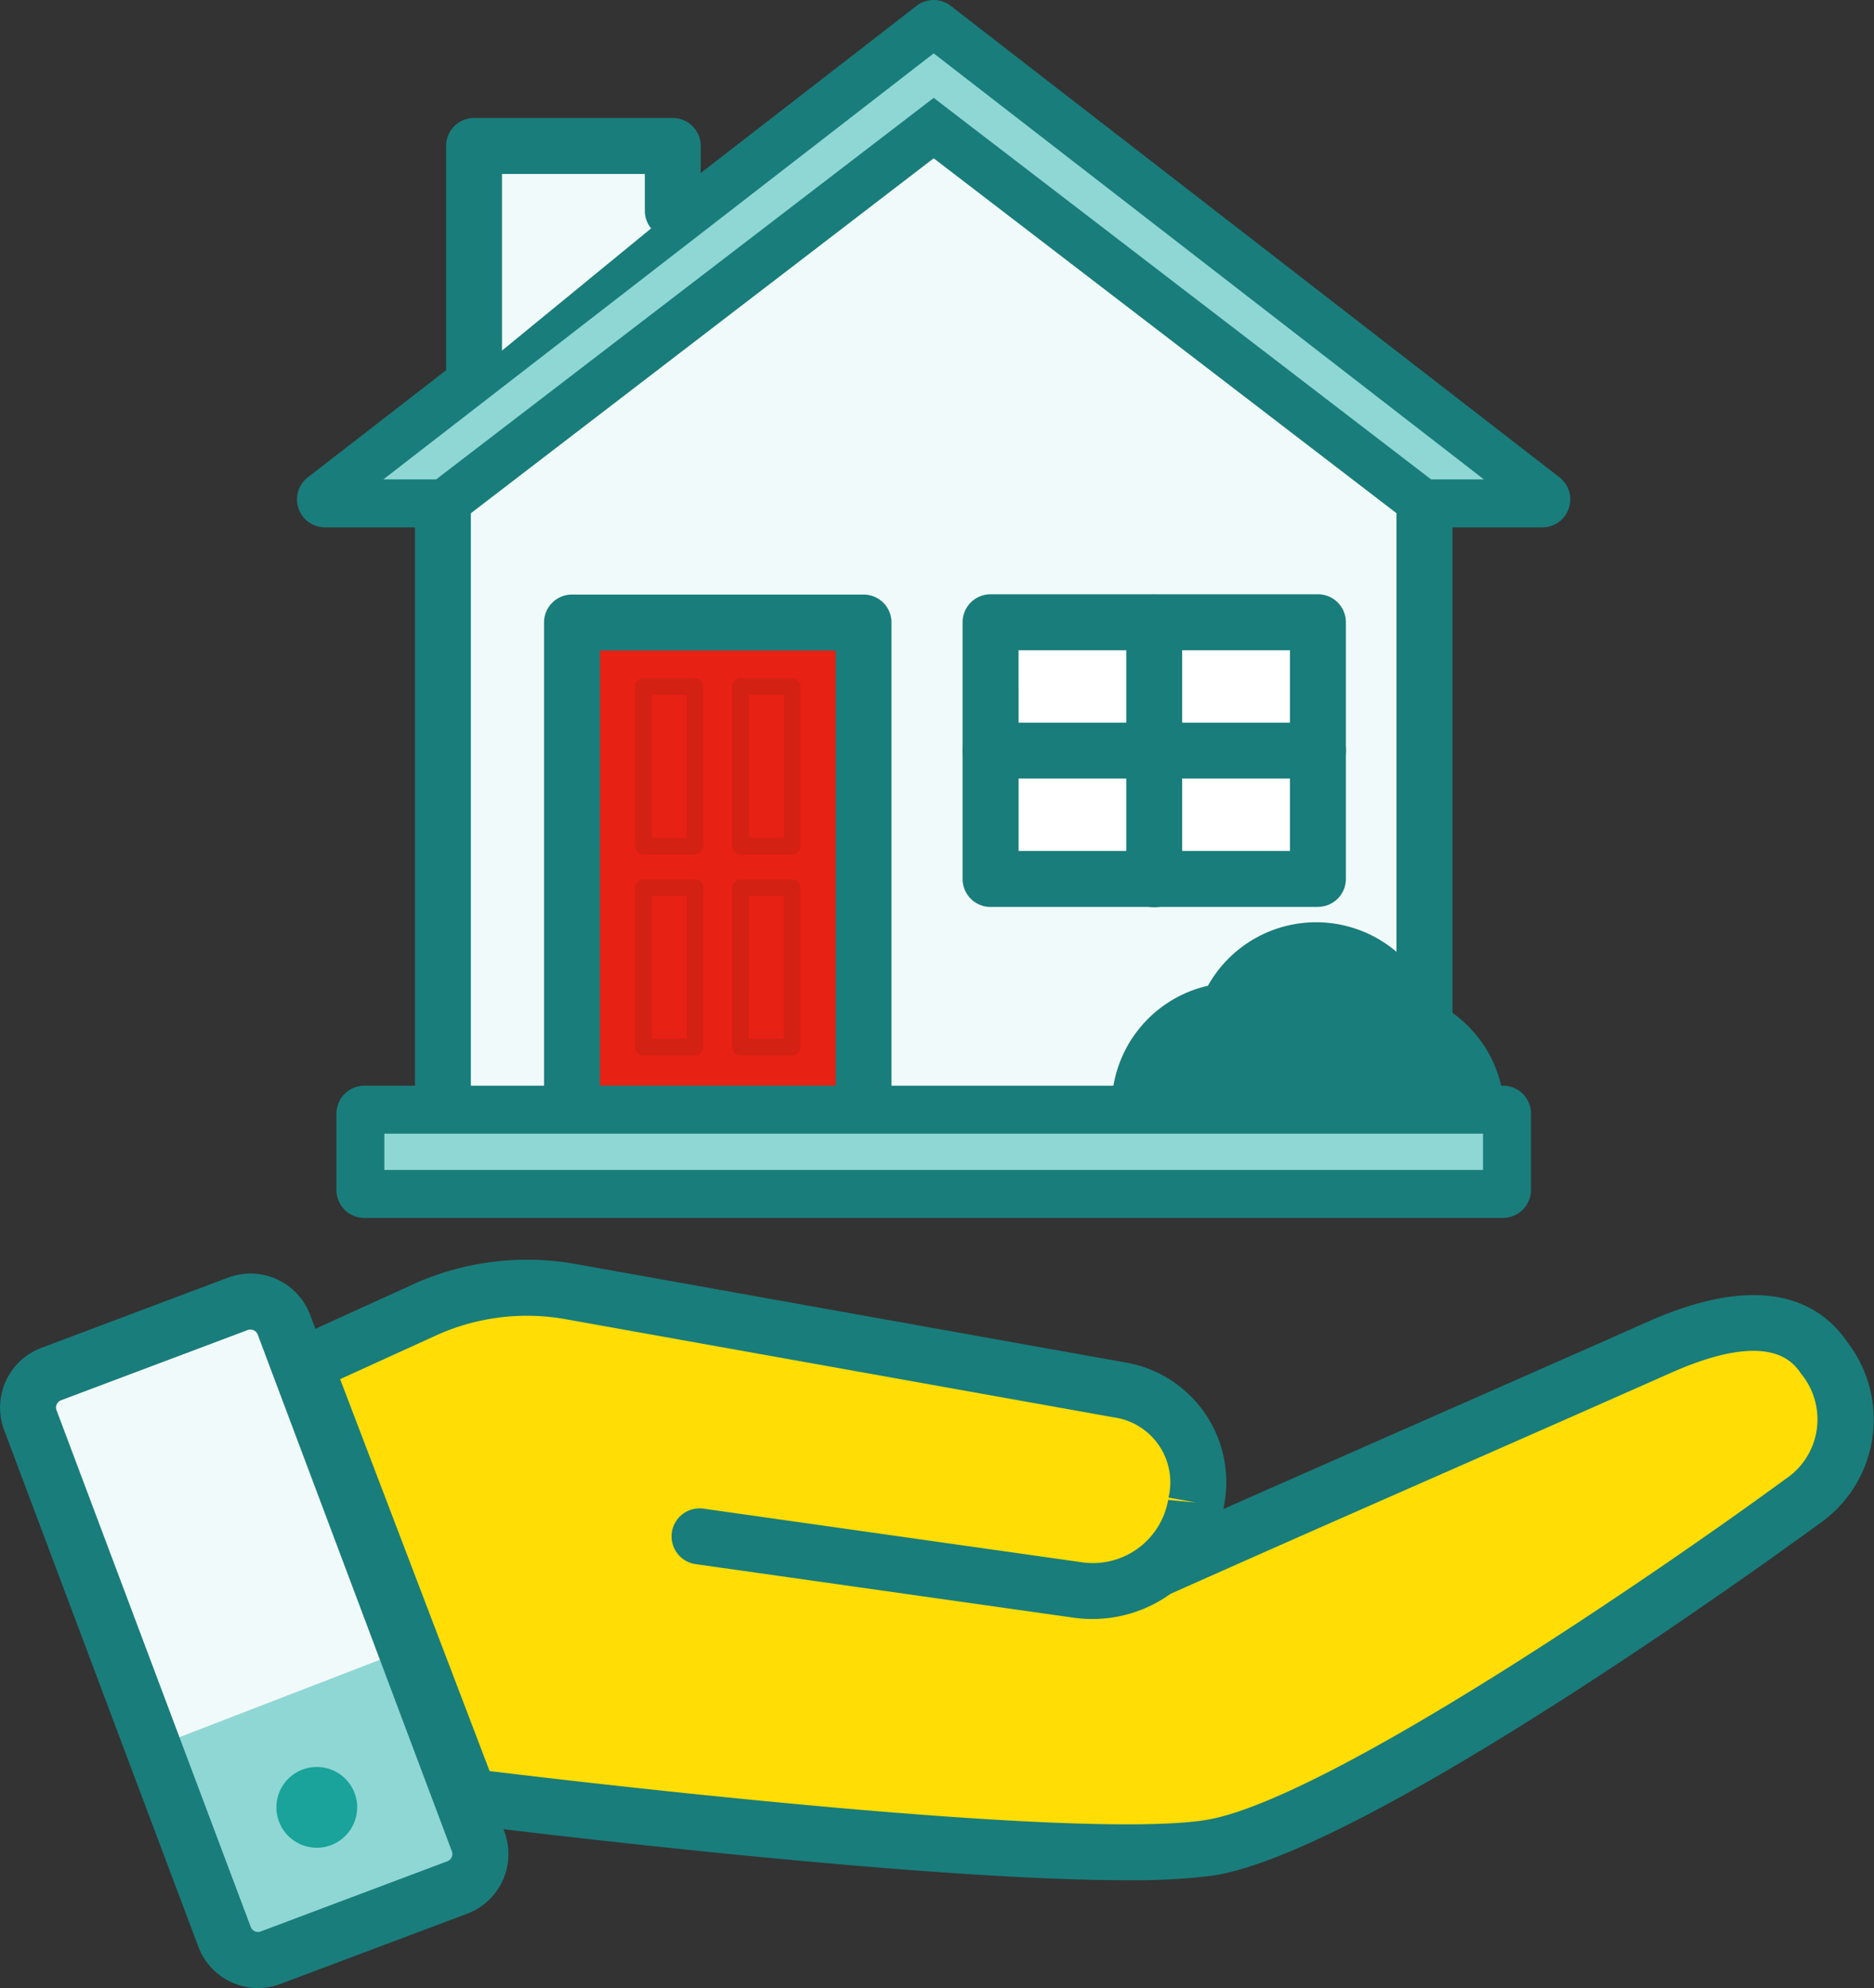
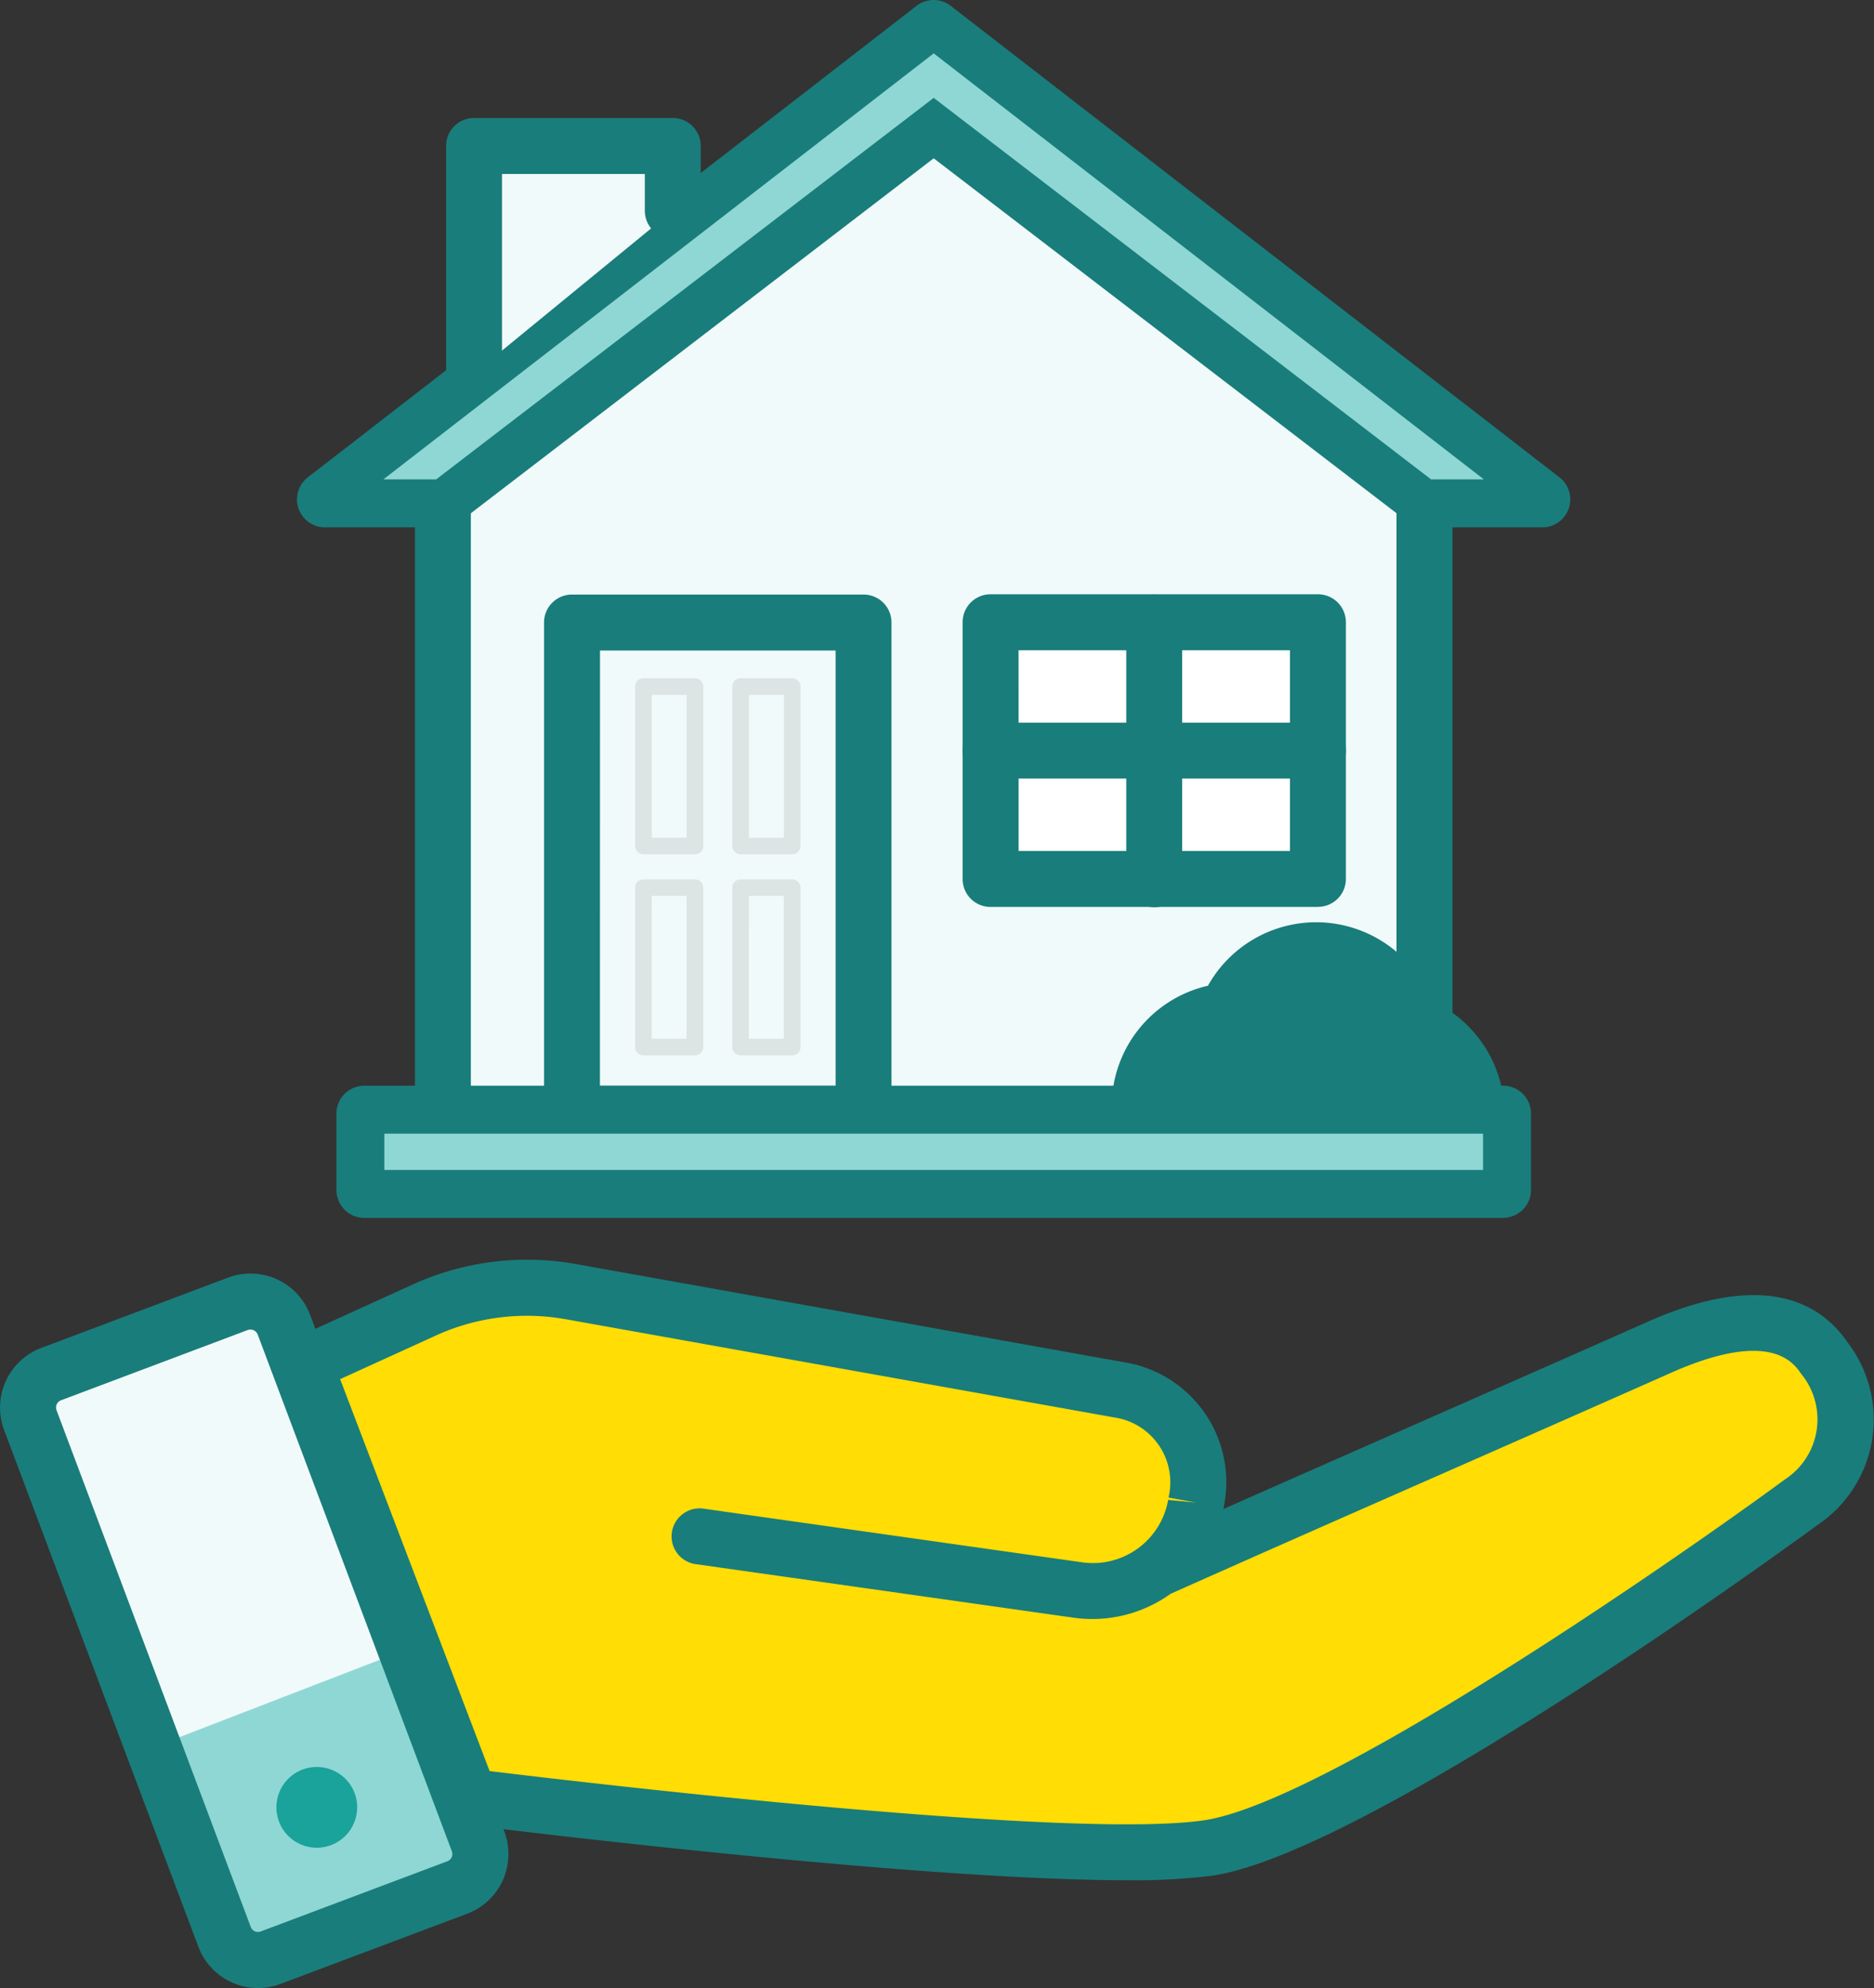
<svg xmlns="http://www.w3.org/2000/svg" width="60.353" height="64" viewBox="0 0 60.353 64">
  <rect x="0" y="0" width="60.353" height="64" fill="#333333" stroke="none" />
  <defs>
    <clipPath id="clip-path">
      <rect width="60.353" height="64" fill="none" />
    </clipPath>
    <clipPath id="clip-path-3">
      <rect width="5.328" height="5.667" fill="none" />
    </clipPath>
  </defs>
  <g clip-path="url(#clip-path)">
    <path d="M23.343,36.479V16.858H19.55l19.6-15.174,19.6,15.174H54.954V36.479Z" transform="translate(-9.079 -0.782)" fill="#f1fafa" />
    <path d="M23.343,16.858,39.149,4.743,54.954,16.858h3.793L39.149,1.685,19.55,16.858Z" transform="translate(-9.079 -0.782)" fill="#22bcb9" />
    <g>
      <g clip-path="url(#clip-path)">
        <path d="M57.46,19.629a.9.9,0,0,1-.548-.186L41.655,7.748,26.4,19.443a.9.9,0,0,1-1.1-1.432L41.106,5.9a.9.9,0,0,1,1.1,0L58.009,18.011a.9.9,0,0,1-.549,1.618" transform="translate(-11.585 -2.652)" fill="#197d7b" />
        <path d="M54.171,36.6a.9.9,0,0,1-.9-.9V16.075a.9.9,0,0,1,.9-.9h1.154L38.366,2.043l-16.96,13.13H22.56a.9.9,0,0,1,.9.9V35.7a.9.9,0,1,1-1.8,0V16.977H18.767a.9.9,0,0,1-.552-1.615L37.814.188a.9.9,0,0,1,1.1,0l19.6,15.174a.9.9,0,0,1-.552,1.615H55.074V35.7a.9.9,0,0,1-.9.9" transform="translate(-8.296 0)" fill="#197d7b" />
-         <rect width="9.392" height="15.812" transform="translate(18.421 20.041)" fill="#e72113" />
        <path d="M43,53.348H33.61a.9.9,0,0,1-.9-.9V36.634a.9.9,0,0,1,.9-.9H43a.9.9,0,0,1,.9.9V52.446a.9.9,0,0,1-.9.9m-8.49-1.8H42.1V37.536H34.512Z" transform="translate(-15.189 -16.594)" fill="#197d7b" />
        <rect width="10.544" height="8.263" transform="translate(31.901 20.031)" fill="#fff" />
        <path d="M69.322,45.782H58.778a.9.9,0,0,1-.9-.9V36.616a.9.9,0,0,1,.9-.9H69.322a.9.9,0,0,1,.9.9v8.263a.9.9,0,0,1-.9.9m-9.641-1.8h8.739V37.518H59.68Z" transform="translate(-26.877 -16.585)" fill="#197d7b" />
        <path d="M68.62,45.8a.9.9,0,0,1-.9-.9V36.634a.9.9,0,1,1,1.8,0V44.9a.9.9,0,0,1-.9.9" transform="translate(-31.448 -16.594)" fill="#197d7b" />
        <path d="M69.322,45.232H58.778a.9.9,0,0,1,0-1.8H69.322a.9.9,0,1,1,0,1.8" transform="translate(-26.877 -20.168)" fill="#197d7b" />
        <path d="M77.195,59.262a3.19,3.19,0,0,0-6.017-.372,3.191,3.191,0,0,0-2.839,3.171c0,.077.006.153.012.228h11.03a3.191,3.191,0,0,0-2.186-3.027" transform="translate(-31.736 -26.437)" fill="#197d7b" />
        <path d="M78.683,62.4H67.654a.8.8,0,0,1-.8-.749c-.008-.115-.013-.2-.013-.284a3.988,3.988,0,0,1,3.1-3.894,3.994,3.994,0,0,1,7.2.484,3.988,3.988,0,0,1,2.348,3.639.8.8,0,0,1-.8.8M68.516,60.788H77.74a2.386,2.386,0,0,0-1.5-1.461.8.8,0,0,1-.521-.547,2.386,2.386,0,0,0-4.5-.278.8.8,0,0,1-.654.489,2.381,2.381,0,0,0-2.053,1.8" transform="translate(-31.039 -25.74)" fill="#197d7b" />
        <rect width="36.669" height="2.454" transform="translate(11.735 35.852)" fill="#22bcb9" />
        <path d="M57.8,69.511H21.128a.9.9,0,0,1-.9-.9V66.154a.9.9,0,0,1,.9-.9H57.8a.9.9,0,0,1,.9.9v2.454a.9.9,0,0,1-.9.9m-35.767-1.8H56.9v-.65H22.03Z" transform="translate(-9.393 -30.303)" fill="#197d7b" />
        <path d="M28.5,16.1V8.773h6.4v2.086" transform="translate(-13.237 -4.074)" fill="#f1fafa" />
        <path d="M27.722,16.222a.9.9,0,0,1-.9-.9V7.99a.9.9,0,0,1,.9-.9h6.4a.9.9,0,0,1,.9.9v2.086a.9.9,0,1,1-1.8,0V8.892h-4.6V15.32a.9.9,0,0,1-.9.9" transform="translate(-12.455 -3.292)" fill="#197d7b" />
        <g transform="translate(20.453 21.834)" opacity="0.1" style="mix-blend-mode: multiply;isolation: isolate">
          <g>
            <g clip-path="url(#clip-path-3)">
              <path d="M40.115,46.432h-1.66a.268.268,0,0,1-.268-.268V41.033a.268.268,0,0,1,.268-.268h1.66a.268.268,0,0,1,.268.268v5.131a.268.268,0,0,1-.268.268M38.723,45.9h1.125V41.3H38.723Z" transform="translate(-38.187 -40.765)" fill="#231f20" />
              <path d="M45.962,46.432H44.3a.268.268,0,0,1-.268-.268V41.033a.268.268,0,0,1,.268-.268h1.661a.268.268,0,0,1,.268.268v5.131a.268.268,0,0,1-.268.268M44.569,45.9h1.126V41.3H44.569Z" transform="translate(-40.902 -40.765)" fill="#231f20" />
            </g>
          </g>
        </g>
        <g transform="translate(20.453 28.31)" opacity="0.1" style="mix-blend-mode: multiply;isolation: isolate">
          <g>
            <g clip-path="url(#clip-path-3)">
              <path d="M40.115,58.522h-1.66a.267.267,0,0,1-.268-.268V53.123a.268.268,0,0,1,.268-.268h1.66a.268.268,0,0,1,.268.268v5.131a.268.268,0,0,1-.268.268m-1.393-.536h1.125v-4.6H38.723Z" transform="translate(-38.187 -52.855)" fill="#231f20" />
              <path d="M45.962,58.522H44.3a.268.268,0,0,1-.268-.268V53.123a.268.268,0,0,1,.268-.268h1.661a.268.268,0,0,1,.268.268v5.131a.268.268,0,0,1-.268.268m-1.394-.536h1.126v-4.6H44.569Z" transform="translate(-40.902 -52.855)" fill="#231f20" />
            </g>
          </g>
        </g>
        <rect width="8.362" height="19.221" transform="translate(0.698 45.163) rotate(-21.098)" fill="#f1fafa" />
        <rect width="8.362" height="7.353" transform="translate(4.97 56.235) rotate(-21.098)" fill="#8fd7d4" />
        <path d="M19.213,107.49A1.3,1.3,0,1,1,17.9,106.2a1.3,1.3,0,0,1,1.315,1.293" transform="translate(-7.711 -49.317)" fill="#19a39a" />
        <path d="M45.759,86.465C51.1,84.082,56.6,81.689,61.946,79.316c1.646-.731,4.078-1.468,5.313.348a3.246,3.246,0,0,1-.725,4.625S52.323,94.711,47.415,95.435s-23.792-1.647-23.792-1.647L18.313,79.871,22.3,78.056a8.017,8.017,0,0,1,4.589-.531l17.644,3.158a3.009,3.009,0,0,1,2.5,3.606c0,.027-.008.054-.012.081a3.361,3.361,0,0,1-3.807,2.758L31.035,85.4" transform="translate(-8.504 -35.944)" fill="#ffdd05" />
        <path d="M43.81,95.69c-6.948,0-20.623-1.706-21.293-1.79l-.537-.067L16.174,78.618l4.759-2.165a8.917,8.917,0,0,1,5.121-.6L43.7,79.012a3.908,3.908,0,0,1,3.23,4.622l-.016.106c2.157-.956,4.331-1.912,6.5-2.868,2.4-1.057,4.8-2.112,7.171-3.164,3.794-1.682,5.589-.567,6.426.665a4.085,4.085,0,0,1-.952,5.871c-.573.42-14.435,10.551-19.507,11.3a20.18,20.18,0,0,1-2.743.145M23.279,92.176c3.1.377,18.734,2.216,23.01,1.584,3.846-.568,14.816-8.119,18.718-10.981a2.307,2.307,0,0,0,.512-3.39c-.245-.359-.991-1.455-4.2-.031-2.372,1.052-4.773,2.109-7.177,3.166-2.99,1.315-5.985,2.632-8.934,3.947a4.319,4.319,0,0,1-3.117.768L29.915,85.514a.9.9,0,1,1,.253-1.786l12.176,1.725a2.461,2.461,0,0,0,2.788-2.006l.9.086-.888-.163a2.111,2.111,0,0,0-1.764-2.581L25.737,77.631a7.092,7.092,0,0,0-4.072.471l-3.2,1.457Z" transform="translate(-7.511 -35.161)" fill="#197d7b" />
        <path d="M8.307,99.546a2.056,2.056,0,0,1-1.92-1.332L.132,81.58a2.054,2.054,0,0,1,1.2-2.643l6.014-2.261a2.052,2.052,0,0,1,2.643,1.2l6.255,16.635a2.055,2.055,0,0,1-1.2,2.643L9.031,99.414a2.055,2.055,0,0,1-.724.132m-.24-21.2a.246.246,0,0,0-.087.016L1.965,80.625a.248.248,0,0,0-.144.32L8.076,97.58a.247.247,0,0,0,.319.145l6.014-2.261a.249.249,0,0,0,.144-.32L8.3,78.509a.251.251,0,0,0-.232-.161" transform="translate(0 -35.546)" fill="#197d7b" />
        <path d="M55.878,16.889,39.963,4.69l-15.914,12.2H21.3L39.963,2.443,58.623,16.889Z" transform="translate(-9.894 -1.134)" fill="#8fd7d4" />
        <path d="M39.149,2.5,56.868,16.215h-1.7L39.54,4.232l-.391-.3-.391.3L23.125,16.215h-1.7Zm0-.813L19.55,16.858h3.793L39.149,4.743,54.955,16.858h3.793Z" transform="translate(-9.079 -0.782)" fill="#197d7b" />
        <rect width="36.027" height="1.811" transform="translate(12.056 36.173)" fill="#8fd7d4" />
        <path d="M57.936,68.748H22.553V67.58H57.936Zm.643-1.811H21.91v2.454H58.579Z" transform="translate(-10.175 -31.085)" fill="#197d7b" />
      </g>
    </g>
  </g>
</svg>